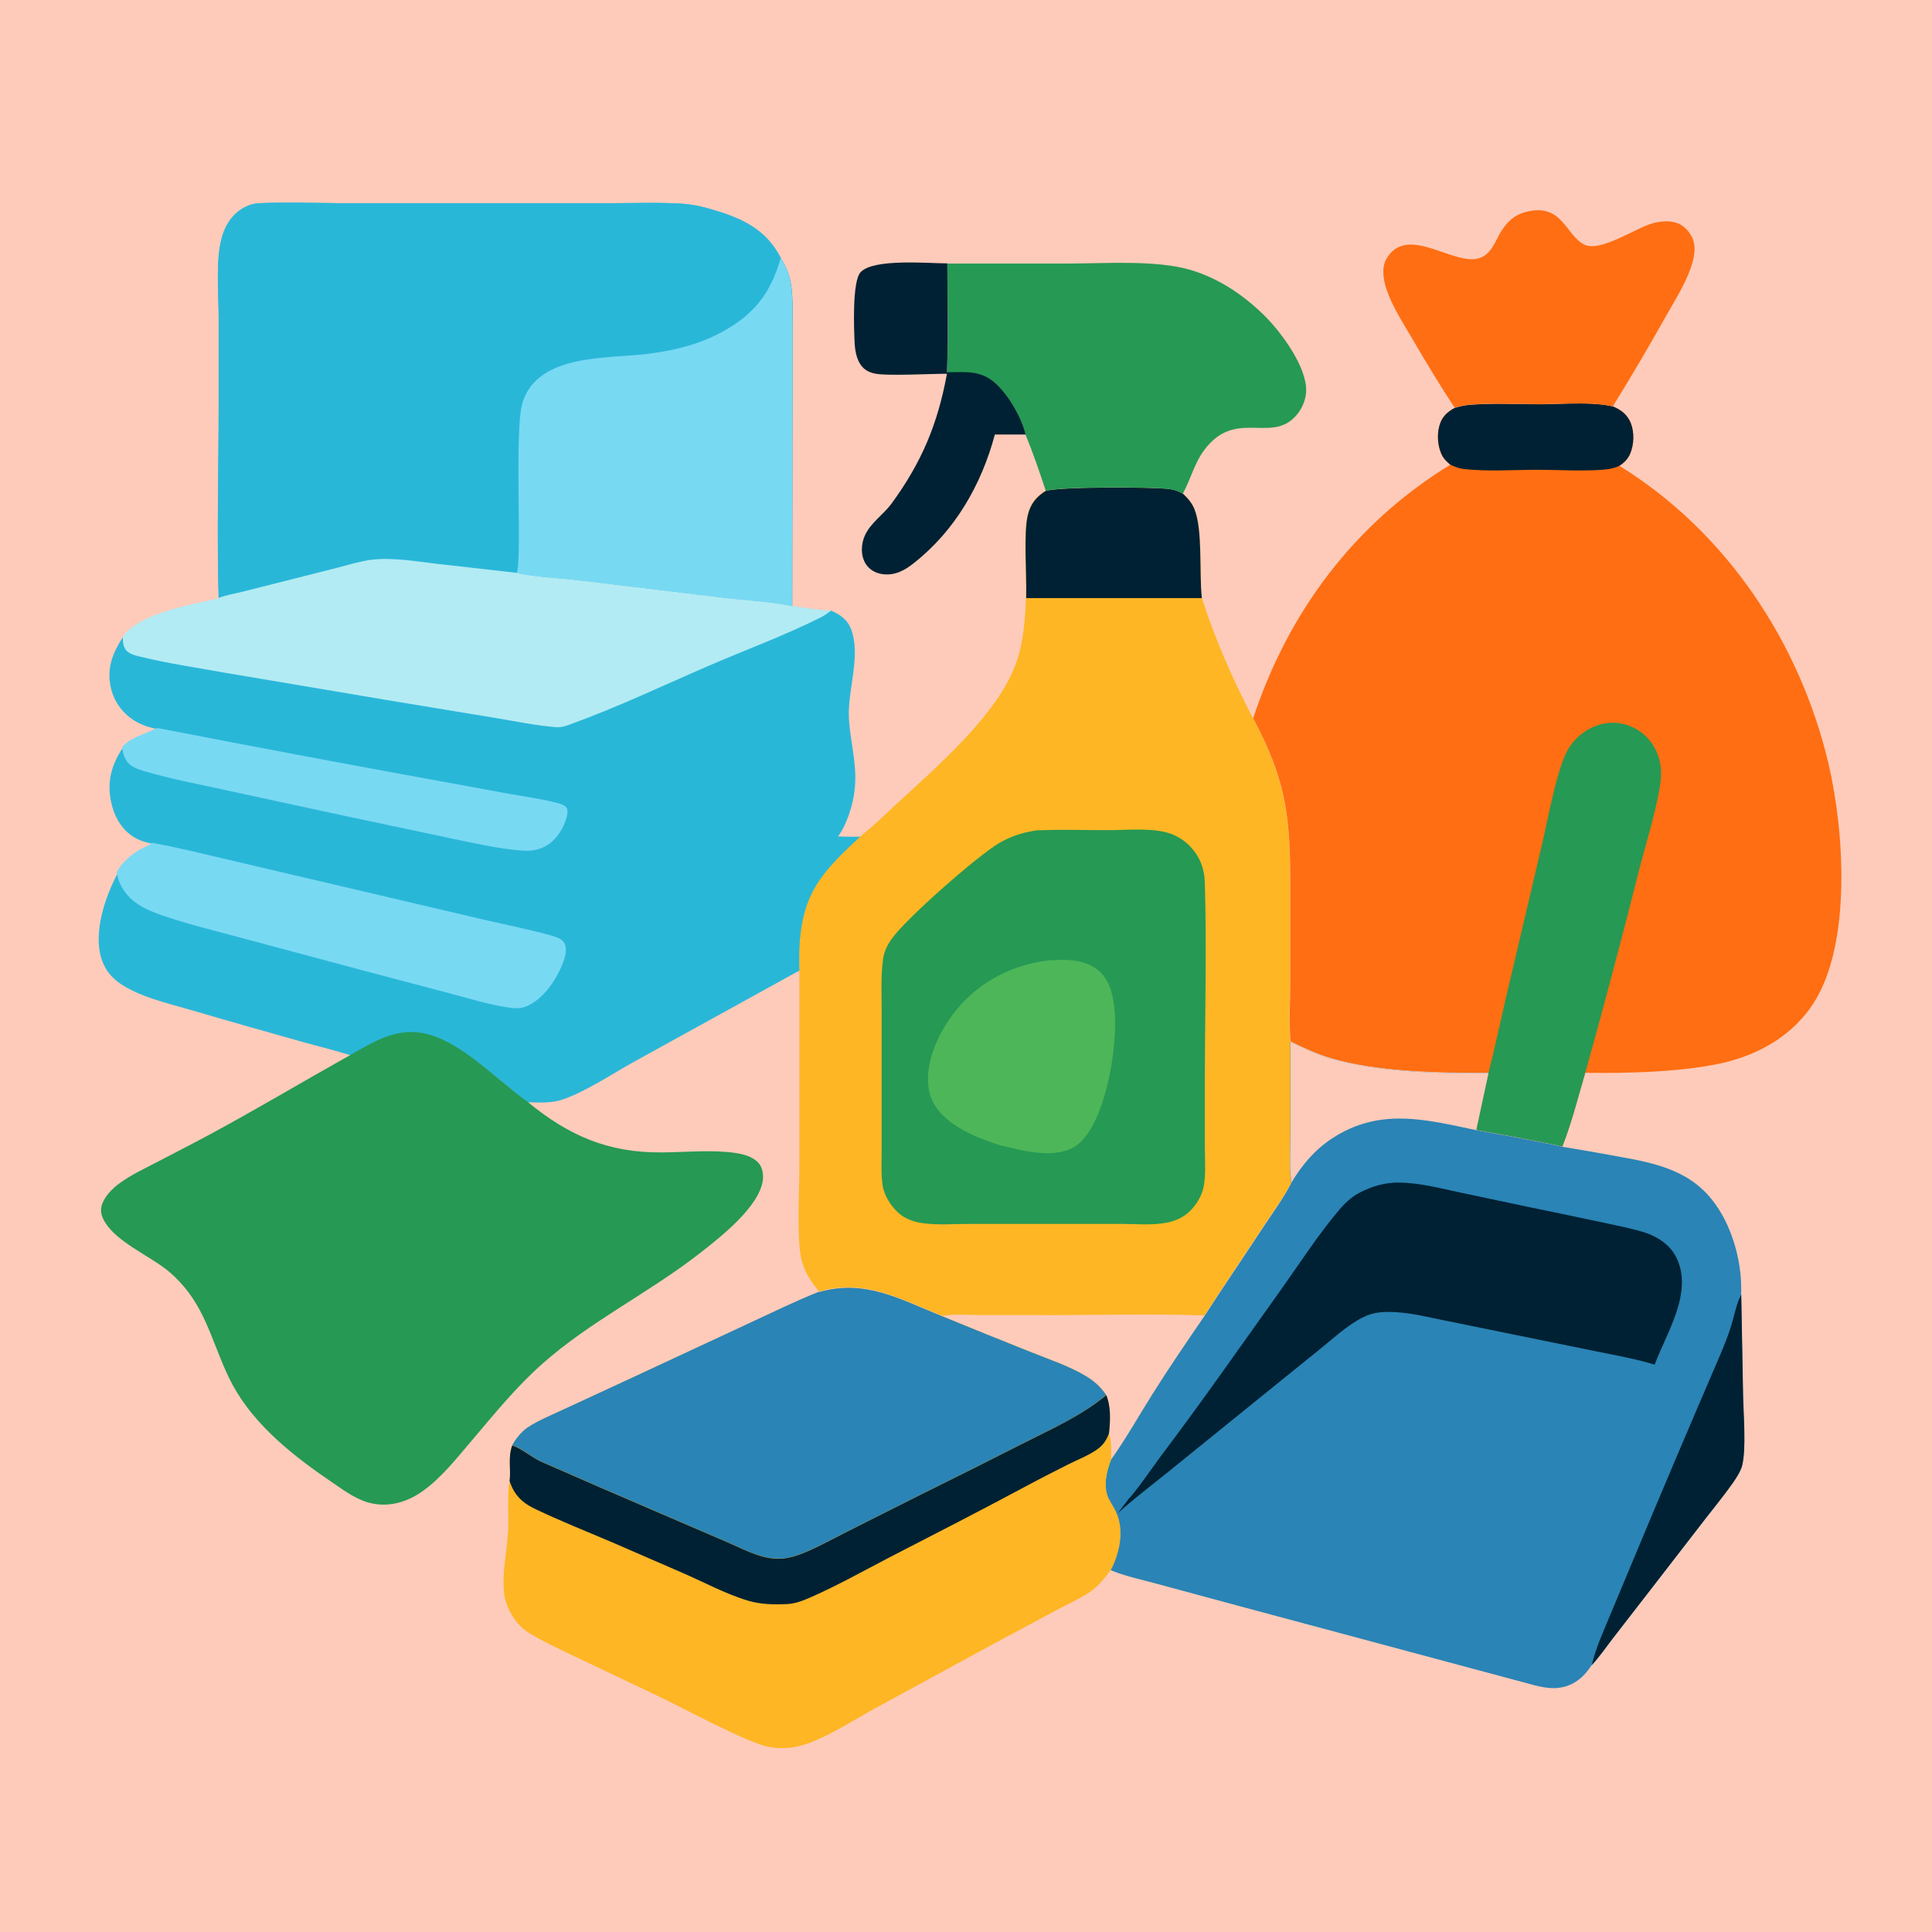
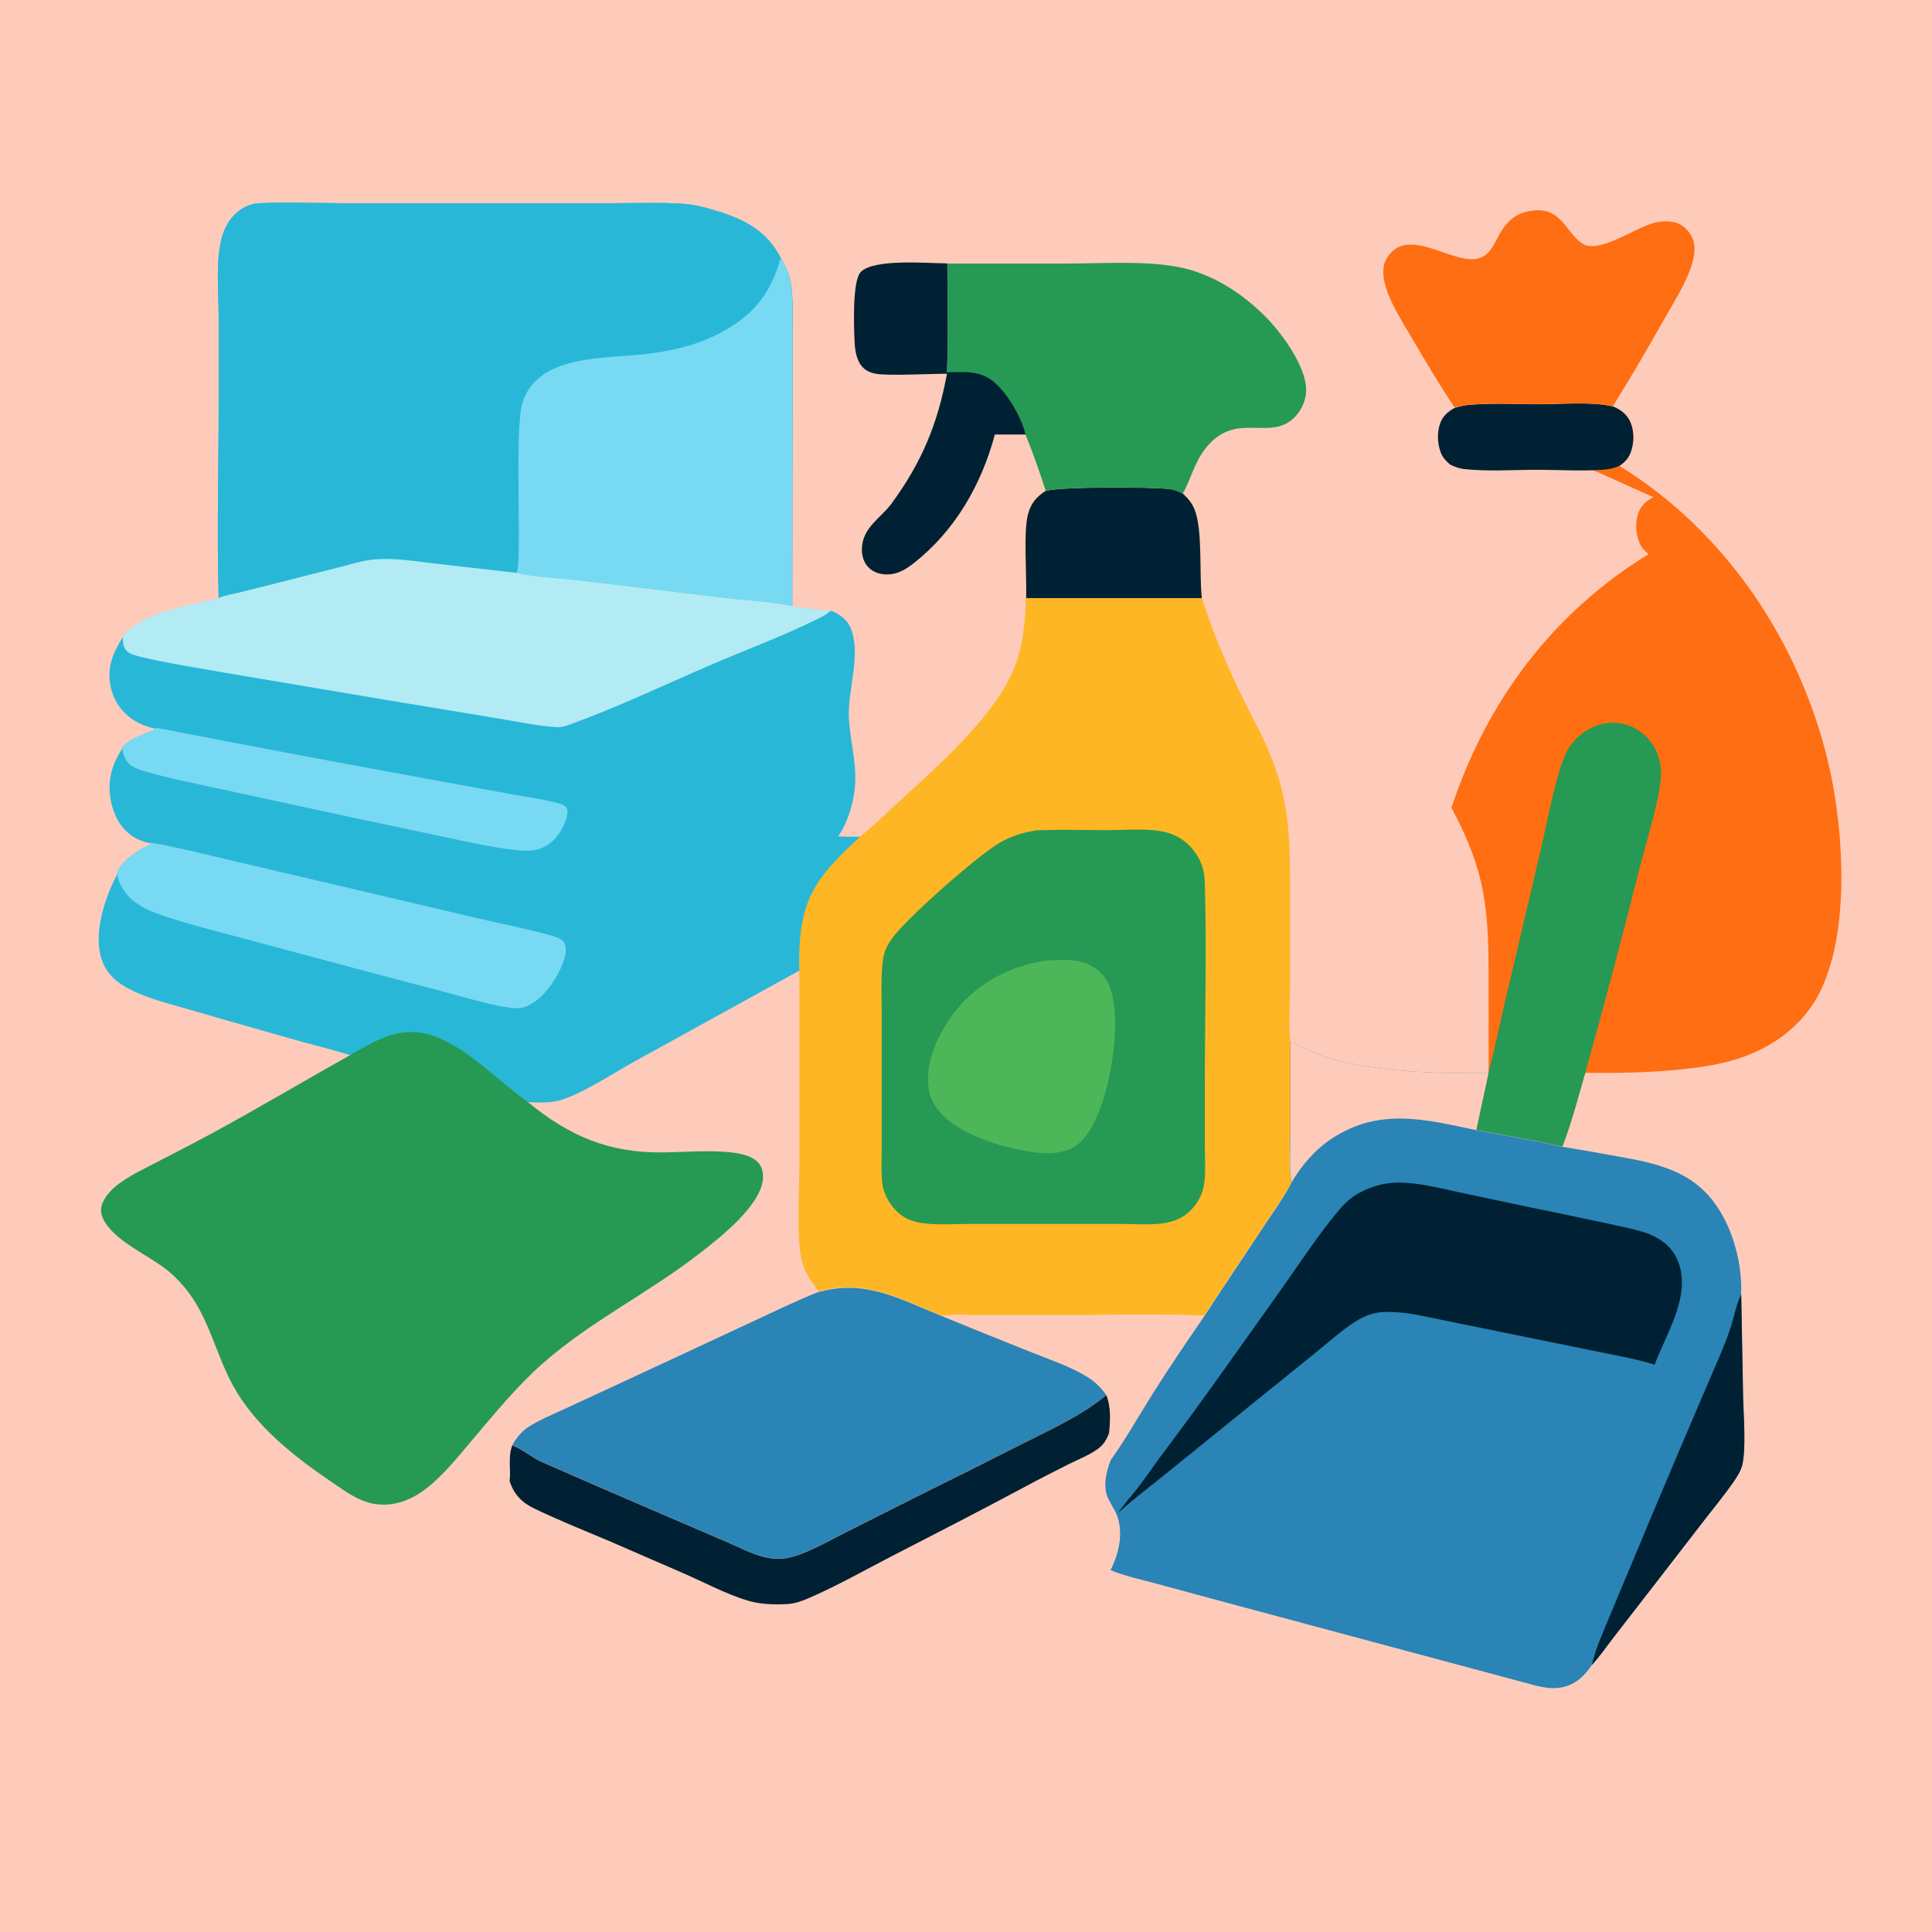
<svg xmlns="http://www.w3.org/2000/svg" id="Layer_1" viewBox="0 0 1024 1024">
  <defs>
    <style>      .st0 {        fill: #fecbba;      }      .st1 {        fill: #29b7d8;      }      .st2 {        fill: #2a84b5;      }      .st3 {        fill: #78d9f3;      }      .st4 {        fill: #002133;      }      .st5 {        fill: #b2ebf3;      }      .st6 {        fill: #feb624;      }      .st7 {        fill: #4db659;      }      .st8 {        fill: #269954;      }      .st9 {        fill: #ff6e12;      }    </style>
  </defs>
  <path class="st0" d="M0,0h1024v1024H0V0Z" />
  <path class="st0" d="M191.2,20c.1,0,.3,0,.4,0,15-.8,30.3-.2,45.4-.2h84.3s257.8,0,257.8,0h171.3s50.1,0,50.1,0c21.9,0,43.7,0,65.3,3.9,33,6.1,63.6,21.3,88.3,44,35,32.8,55.4,78.1,56.9,126,.6,16.8.2,33.8.2,50.6v91.5s0,280.5,0,280.5v145.2c0,25.5,1.9,60.9-2.3,85.3-5.8,33.2-21.1,64.1-44,88.8-31.5,33.7-76.4,57.2-123.1,58.8-.4,0-.9,0-1.3.1-14.2,1.1-29.1.4-43.3.4h-78s-248.9,0-248.9,0h-195.4s-56.6,0-56.6,0c-17.9,0-35.7.4-53.4-2.5-33.1-5.2-64.1-19.5-89.5-41.3-36-30.6-58.2-74.3-61.7-121.4-1.1-16.2-.4-32.7-.4-49v-80.8s0-256.9,0-256.9v-171.2s0-49.3,0-49.3c0-17.2-.3-34.4,2.5-51.5,5.3-33.5,19.9-64.8,42.2-90.3,25.8-29.1,60.4-49.1,98.5-56.9,11.5-2.3,23.2-3.1,34.9-3.8Z" />
  <path class="st1" d="M115.9,316.9c-1-34.1,0-68.9,0-103.1v-45.4c0-13.3-1.8-30.7,1.9-43.3,2-6.6,6-12.3,12.2-15.4,2.5-1.3,4.9-1.9,7.7-2,14-.6,28.2-.1,42.2,0h77.7s66.8,0,66.8,0c12.4,0,25.1-.5,37.6.3,6.9.5,13.2,2.3,19.8,4.4,14.3,4.6,25.1,10.8,32.1,24.5,2.9,4.7,4.8,9.5,5.5,15,1,7.4.6,15.1.6,22.6v35.1c0,0-.1,111.8-.1,111.8,3.2.4,18.6,2.9,20.7,2.3,4.6,2,8.5,4.7,10.4,9.5,5.4,14-1.5,31.7-1.1,46.3.4,12.3,4.2,24.1,3.3,36.6-.5,7.3-2.4,14.4-5.4,21-1,2.1-2.2,4.3-3.6,6.2,4.2.2,8.3.3,12.5.1-21,19.4-31.6,30.5-32.8,60.1-.1,3.6-.1,7.2,0,10.8l-87.4,48.2c-11.4,6.3-26.1,16.1-38.1,20.2-6.1,2.1-12.5,1.7-18.8,1.5-15.8-11.3-33.4-30.3-52.1-35.5-15.9-4.4-27.9,3.1-41.4,10.7-8.3-2.6-16.8-4.7-25.2-7-19.5-5.5-39-11-58.4-16.7-10.8-3.2-22.9-5.9-33-11-7.6-3.8-13.2-8.4-15.8-16.8-4.3-13.9,2.1-32.7,8.6-44.9,2.1-5.1,8.3-10.1,13-12.7,1.8-1,4.3-1.6,5.5-3.2-3.7-.5-7.5-1.8-10.6-3.9-6.3-4.2-10-11.3-11.4-18.6-2.1-10.7.4-19.4,6.3-28.3,5.3-5.4,11.2-6.3,17.5-9.5l.8-.4c-4.5-.8-8.8-2.3-12.7-4.8-6.3-4.1-10.7-10.5-12.1-17.9-2-9.9,1.2-17.8,6.5-25.9,8.8-12.4,36.3-17,50.9-20.3Z" />
  <path class="st1" d="M115.9,316.9c-1-34.1,0-68.9,0-103.1v-45.4c0-13.3-1.8-30.7,1.9-43.3,2-6.6,6-12.3,12.2-15.4,2.5-1.3,4.9-1.9,7.7-2,14-.6,28.2-.1,42.2,0h77.7s66.8,0,66.8,0c12.4,0,25.1-.5,37.6.3,6.9.5,13.2,2.3,19.8,4.4,14.3,4.6,25.1,10.8,32.1,24.5,2.9,4.7,4.8,9.5,5.5,15,1,7.4.6,15.1.6,22.6v35.1c0,0-.1,111.8-.1,111.8-11.9-2.5-24.9-3-37.1-4.5l-76.5-9.2c-10.2-1.2-22.6-1.6-32.5-3.9l-41.5-4.7c-11.3-1.3-24.2-3.6-35.5-2.2-6,.7-12,2.7-17.9,4.2l-27.6,7-23,5.8c-4,1-8.5,1.7-12.3,3.2Z" />
  <path class="st3" d="M413.8,136.7c2.9,4.7,4.8,9.5,5.5,15,1,7.4.6,15.1.6,22.6v35.1c0,0-.1,111.8-.1,111.8-11.9-2.5-24.9-3-37.1-4.5l-76.5-9.2c-10.2-1.2-22.6-1.6-32.5-3.9,3.3-3.6-1.3-75.4,3.2-90.1,8.3-26.8,46.4-23.1,68.4-26.2,13.4-1.9,26-5,38-11.7,16.8-9.3,25.2-20.5,30.5-38.8Z" />
  <path class="st5" d="M115.9,316.9c3.8-1.5,8.3-2.2,12.3-3.2l23-5.8,27.6-7c5.8-1.5,11.9-3.4,17.9-4.2,11.4-1.4,24.2.9,35.5,2.2l41.5,4.7c9.8,2.3,22.2,2.7,32.5,3.9l76.5,9.2c12.1,1.5,25.1,2,37.1,4.5,3.2.4,18.6,2.9,20.7,2.3-1.8,1.6-3.6,2.8-5.8,3.9-19,9.5-39.4,17-58.9,25.4-24.3,10.5-48.6,22.1-73.5,31.1-2.7,1-4.8,1.7-7.7,1.5-10.5-.8-21.3-3.1-31.7-4.8l-58.7-9.7-84.2-14.2c-15.1-2.7-30.6-5-45.5-8.6-2.7-.7-5.8-1.3-7.7-3.5-1.7-2.1-1.7-4.7-1.7-7.2,8.8-12.4,36.3-17,50.9-20.3Z" />
  <path class="st3" d="M80.5,446.7c13.5,2.4,26.9,5.8,40.2,8.9l61,14.3,73.7,17.3c12,2.8,24.3,5.2,36.2,8.5,2.2.6,5.8,1.6,7.2,3.6,1.6,2.3,1.2,5.7.5,8.2-2.7,9.2-9.9,20.6-18.6,25.1-3.8,1.9-6.4,2.1-10.5,1.5-10.3-1.4-20.6-4.6-30.7-7.3l-46.6-12.3-67.2-18c-13.3-3.6-27.1-6.9-40.2-11.5-9.3-3.2-17.5-7.3-21.9-16.7-.7-1.5-1.1-2.9-1.4-4.5-.2-.8,0-.4-.4-1.2,2.1-5.1,8.3-10.1,13-12.7,1.8-1,4.3-1.6,5.5-3.2Z" />
  <path class="st3" d="M83.2,385.8c48.8,9.5,97.7,18.7,146.6,27.6l40.4,7.4c7.7,1.4,15.7,2.5,23.3,4.3,2.1.5,5.4,1.2,6.7,2.9,1,1.3.5,3.9.1,5.3-1.6,5.9-5.6,12.1-11,15.1-4.1,2.3-8.3,2.8-12.9,2.4-12.9-1-26-4.1-38.6-6.7l-54.3-11.5-66.2-14.3c-13.2-2.9-26.9-5.5-39.9-9.3-4.6-1.4-8.7-2.5-11-6.9-1.1-2-1.5-4.1-1.6-6.3,5.3-5.4,11.2-6.3,17.5-9.5l.8-.4Z" />
  <path class="st6" d="M554.4,260.2c7.5-2.3,56.5-2.1,65.4-1,2.2.3,4.2.9,6.1,1.9.4.2.8.4,1.1.6,2.6,2.4,4.6,4.7,6,8,4.6,11,2.5,34.2,4,47.3,7.1,22.1,16.4,43.1,27.1,63.7,18.4,34.6,19.7,53.9,19.7,91.7v48.8c0,10-1,21,.2,30.8v48.5c0,8.4-.8,17.7.5,26-3.8,7.8-9.5,15.3-14.3,22.6-10.5,16-21.3,31.9-31.7,47.9-9.4,13.6-18.7,27.2-27.5,41.3-7.3,11.6-14.2,24-22.2,35.1,0-4.4.4-9.8-1.1-13.9.7-6.8,1.1-14-1.5-20.4-2.8-4.1-6-7.1-10.2-9.7-8.9-5.5-19.6-9-29.3-12.9-15.9-6.3-31.7-12.7-47.5-19.2-22.1-8.8-40.6-19.8-65.1-12.8-4.6-5.6-8.3-11.2-9.6-18.4-2.2-11.7-.8-36.2-.8-49.3v-103c-.1-3.6-.1-7.2,0-10.8,1.2-29.6,11.9-40.7,32.8-60.1,5.8-4.6,11.2-9.8,16.6-14.9,22-20.4,56.1-49,65.8-77.5,3.7-10.9,4.4-22.2,4.9-33.6.4-11.4-1.5-34.5.9-44.1,1.5-6,4.5-9.6,9.6-12.8Z" />
  <path class="st4" d="M554.4,260.2c7.5-2.3,56.5-2.1,65.4-1,2.2.3,4.2.9,6.1,1.9.4.2.8.4,1.1.6,2.6,2.4,4.6,4.7,6,8,4.6,11,2.5,34.2,4,47.3h-93.1c.4-11.5-1.5-34.5.9-44.1,1.5-6,4.5-9.6,9.6-12.8Z" />
  <path class="st0" d="M499.3,697.5c5.9-1.1,12.5-.6,18.5-.5h29.2c30.4.2,61.1-.8,91.5.2-9.4,13.6-18.7,27.2-27.5,41.3-7.3,11.6-14.2,24-22.2,35.1,0-4.4.4-9.8-1.1-13.9.7-6.8,1.1-14-1.5-20.4-2.8-4.1-6-7.1-10.2-9.7-8.9-5.5-19.6-9-29.3-12.9-15.9-6.3-31.7-12.7-47.5-19.2Z" />
  <path class="st8" d="M548.6,440.2c1.5-.2,3.1-.2,4.5-.2,11.3-.4,22.6,0,33.9,0,9.8,0,21.4-1.2,30.9,1.1,4.4,1.1,8.8,3.5,12,6.6,5.9,5.8,8.5,12.3,8.7,20.5,1,35.1,0,70.6,0,105.7v34.4c0,6.6.6,14-.6,20.5-.9,4.8-3.6,9.3-7,12.8-3.2,3.3-7.4,5.3-11.9,6.3-7.8,1.7-16.9.8-24.9.8h-34.4c0,0-46.1,0-46.1,0-8.1,0-16.7.7-24.7-.4-3.7-.5-7.5-1.7-10.7-3.8-5.2-3.6-9.5-10.1-10.5-16.3-.9-6.2-.5-12.9-.5-19.1v-29.4s0-43.5,0-43.5c0-9.1-.5-18.6.7-27.6.6-4.4,2.2-7.5,4.7-11.1,7.5-10.6,45.1-43.7,56.8-50.6,5.9-3.5,12-5.5,18.8-6.6Z" />
  <path class="st7" d="M557.3,509c4.3-.4,9.2-.4,13.4.3,6.1,1.1,11.6,3.9,15.1,9.1,8.2,12.1,5,38.4,2.2,51.9-2.4,11.4-7.9,31.1-18.7,37.6-11.1,6.6-28.1,1.8-39.6-1-9-2.9-17.9-6.3-25.6-12-6.4-4.8-11-10.7-12-18.8-1.8-14.1,6-29.9,14.6-40.6,12.7-15.7,30.8-24.6,50.7-26.7Z" />
-   <path class="st9" d="M771.1,216.2c2.6-.8,5.2-1.4,7.9-1.6,12.1-1,24.7-.3,36.9-.3,11.7,0,28.1-1.5,39.2,1.2,4.3,1.9,7.3,4.2,9.2,8.6,2,5,1.8,11.5-.3,16.4-1.2,2.8-3.2,4.8-5.7,6.4,56.6,34.9,95.6,93.5,110.8,157.7,8.4,35.6,12.3,94.9-7.5,126.5-10.9,17.4-29,27.8-48.6,32.3-21.2,4.8-51.2,5.6-72.8,5.2-3.8,13-7.2,26.4-12.1,39-15.1-3.4-30.4-6-45.6-8.8l6.5-30.2c-26,.1-58.8-.4-83.7-7.8-7.4-2.2-14.3-5.4-21.2-8.8-1.1-9.9-.2-20.9-.2-30.8v-48.8c0-37.8-1.3-57.2-19.7-91.7,18.6-56.3,53.6-103.2,104.5-134.4-1.5-1.3-3-2.6-4-4.3-2.7-4.6-3.2-11.3-1.8-16.3,1.3-4.8,4.1-7.3,8.3-9.6Z" />
+   <path class="st9" d="M771.1,216.2c2.6-.8,5.2-1.4,7.9-1.6,12.1-1,24.7-.3,36.9-.3,11.7,0,28.1-1.5,39.2,1.2,4.3,1.9,7.3,4.2,9.2,8.6,2,5,1.8,11.5-.3,16.4-1.2,2.8-3.2,4.8-5.7,6.4,56.6,34.9,95.6,93.5,110.8,157.7,8.4,35.6,12.3,94.9-7.5,126.5-10.9,17.4-29,27.8-48.6,32.3-21.2,4.8-51.2,5.6-72.8,5.2-3.8,13-7.2,26.4-12.1,39-15.1-3.4-30.4-6-45.6-8.8l6.5-30.2v-48.8c0-37.8-1.3-57.2-19.7-91.7,18.6-56.3,53.6-103.2,104.5-134.4-1.5-1.3-3-2.6-4-4.3-2.7-4.6-3.2-11.3-1.8-16.3,1.3-4.8,4.1-7.3,8.3-9.6Z" />
  <path class="st8" d="M788.9,568.8c3.3-13,6.1-26.1,9.1-39.2l18.9-80.3c3.2-13.5,7.5-37.9,12.9-49.6,2.5-5.5,6.7-10,11.9-13,6.1-3.5,13-4.6,19.8-2.7,6.6,1.9,12.2,6.3,15.5,12.4,2.8,5,3.7,10.3,3.3,16-1.1,13-8.1,35.1-11.5,48.6-9.1,36-18.6,72-28.6,107.7-3.8,13-7.2,26.4-12.1,39-15.1-3.4-30.4-6-45.6-8.8l6.5-30.2Z" />
  <path class="st4" d="M771.1,216.2c2.6-.8,5.2-1.4,7.9-1.6,12.1-1,24.7-.3,36.9-.3,11.7,0,28.1-1.5,39.2,1.2,4.3,1.9,7.3,4.2,9.2,8.6,2,5,1.8,11.5-.3,16.4-1.2,2.8-3.2,4.8-5.7,6.4-.4.2-.8.3-1.1.5-2.6,1-5.3,1.4-8.1,1.6-11.2.8-22.8,0-34,0-12.8,0-26.5,1-39.2-.4-2.6-.3-4.8-1.2-7.2-2.3-1.5-1.3-3-2.6-4-4.3-2.7-4.6-3.2-11.3-1.8-16.3,1.3-4.8,4.1-7.3,8.3-9.6Z" />
  <path class="st2" d="M684,552.2c6.9,3.4,13.8,6.6,21.2,8.8,24.9,7.4,57.7,8,83.7,7.8l-6.5,30.2c15.2,2.8,30.5,5.4,45.6,8.8,9.8,1.6,19.6,3.3,29.3,5.1,20.4,3.6,39.3,7.5,52,25.5,9.3,13,14.3,31.9,13.5,47.8l1,54.3c.2,9.5,1.7,27.3-.5,36.3-.8,3.1-3.1,6.6-4.9,9.2-4.7,6.7-10.1,13.2-15.1,19.7l-28.6,37-20,25.8c-3.6,4.7-7.1,9.8-11.1,14.1-3.8,5.8-8.7,10.3-15.7,11.7-4.8,1-9.2.2-13.9-.9l-157.7-42.3-43.3-11.7c-8-2.2-16.7-4-24.4-7.2,1.2-2.2,2.1-4.5,2.9-6.8,2.6-7.6,3.3-16.5-.2-23.9-1.1-2.3-2.5-4.3-3.6-6.6,0-.2-.2-.4-.3-.5-3-6.4-1.1-14.3,1.3-20.5,8-11.2,14.9-23.5,22.2-35.1,8.8-14,18.1-27.6,27.5-41.3,10.4-16.1,21.2-31.9,31.7-47.9,4.8-7.3,10.4-14.8,14.3-22.6-1.3-8.3-.5-17.6-.5-26v-48.5Z" />
  <path class="st2" d="M592.4,801.8c8.7-7.9,18.1-14.9,27.2-22.3l48.3-39.1,30.7-24.8c7.4-6,14.8-12.9,23.3-17.4,6-3.1,11.5-3.4,18.1-2.9,8.6.5,17.3,2.7,25.7,4.4l36.8,7.5,43.7,8.9c10.3,2.1,20.7,4,30.7,7-5.4,18.3-12.9,36.2-19.6,54l-30.7,81.3c-2.2,5.9-12.7,30-12.4,34.8l-157.7-42.3-43.3-11.7c-8-2.2-16.7-4-24.4-7.2,1.2-2.2,2.1-4.5,2.9-6.8,2.6-7.6,3.3-16.5-.2-23.9-1.1-2.3-2.5-4.3-3.6-6.6.9.5,1.2.4,1.7,1.3.9,1.4,1.5,2.6,3.1,3.4,1-.7,1-.8,1.6-1.8.8-1.4,1.9-2.3,3.6-2.8-1.8,2.3-3.6,4.7-5.4,7.1Z" />
  <path class="st4" d="M597.8,794.8c3.1-2.6,14-18.3,17.3-22.8,22-29.1,42.9-59.1,64.1-88.8,9.9-13.9,19.4-28.7,30.4-41.7,2.9-3.5,6.6-7,10.7-9.2,6.8-3.6,14.1-5.7,21.8-5.5,10.3.2,20.6,2.8,30.6,5l35.9,7.6c13.7,2.8,27.4,5.7,41.1,8.6,7.3,1.6,14.8,3,21.9,5.2,6.9,2.2,13.6,6.6,16.9,13.3,9.1,18.6-5.2,39.8-11.5,56.8-10-3.1-20.5-4.9-30.7-7l-43.7-8.9-36.8-7.5c-8.5-1.7-17.1-3.9-25.7-4.4-6.6-.4-12.1-.2-18.1,2.9-8.5,4.4-15.8,11.4-23.3,17.4l-30.7,24.8-48.3,39.1c-9.1,7.4-18.5,14.4-27.2,22.3,1.7-2.4,3.5-4.7,5.4-7.1Z" />
  <path class="st4" d="M922.9,686.1l1,54.3c.2,9.5,1.7,27.3-.5,36.3-.8,3.1-3.1,6.6-4.9,9.2-4.7,6.7-10.1,13.2-15.1,19.7l-28.6,37-20,25.8c-3.6,4.7-7.1,9.8-11.1,14.1,2-8.7,5.7-16.7,9.1-25l13.3-31.8c14.8-35.5,29.8-70.8,45-106.1,2.4-5.6,4.7-11.2,6.5-17,1.6-5.2,2.7-11.5,5.2-16.3Z" />
  <path class="st0" d="M684,552.2c6.9,3.4,13.8,6.6,21.2,8.8,24.9,7.4,57.7,8,83.7,7.8l-6.5,30.2c-27-5.7-51.2-12.1-76.4,4.4-9,5.9-16,14.1-21.5,23.4-1.3-8.3-.5-17.6-.5-26v-48.5Z" />
-   <path class="st6" d="M434.2,684.8c24.4-7,42.9,3.9,65.1,12.8,15.8,6.5,31.6,12.9,47.5,19.2,9.7,3.9,20.4,7.4,29.3,12.9,4.2,2.6,7.4,5.6,10.2,9.7,2.6,6.4,2.2,13.6,1.5,20.4,1.5,4.1,1,9.5,1.1,13.9-2.4,6.2-4.3,14.1-1.3,20.5,0,.2.2.4.3.5,1.1,2.3,2.6,4.4,3.6,6.6,3.5,7.4,2.8,16.3.2,23.9-.8,2.4-1.7,4.6-2.9,6.8-2.8,3.9-6.1,8-9.9,10.9-5.4,4-12.4,7-18.4,10.2l-36.9,19.8-59.5,32.4c-11.3,6.2-22.6,13.6-34.6,18.3-7.3,2.8-14.2,3.7-22,2.3-10.9-1.9-46.2-21-58.8-27l-40.8-19.4c-9-4.3-18.3-8.5-26.9-13.6-3.4-2.1-6.3-4.8-8.6-8.1-2.4-3.6-4.5-8.2-5.1-12.5-1.5-10.8,1.4-22.8,2-33.7.4-7.8-.6-19.4.8-26.6.8-6.6-1-12.4,1.4-18.9,1.9-3.5,4.8-7.1,8.1-9.4,6.1-4,13.4-6.9,20-10l35-16.2,62.3-29c12.3-5.7,24.7-11.8,37.3-16.8Z" />
  <path class="st2" d="M434.2,684.8c24.4-7,42.9,3.9,65.1,12.8,15.8,6.5,31.6,12.9,47.5,19.2,9.7,3.9,20.4,7.4,29.3,12.9,4.2,2.6,7.4,5.6,10.2,9.7-13,10.9-28.4,17.6-43.4,25.2-18.3,9.3-36.7,18.5-55.1,27.6l-38.6,19.4c-8.3,4.2-16.6,8.9-25.3,12.2-4.4,1.7-8.8,2.6-13.5,2.2-9.1-.7-17.2-5.4-25.4-8.9l-37.2-16c-20.3-8.7-40.6-17.5-60.8-26.4-5.3-2.4-10.1-6.9-15.5-8.7,1.9-3.5,4.8-7.1,8.1-9.4,6.1-4,13.4-6.9,20-10l35-16.2,62.3-29c12.3-5.7,24.7-11.8,37.3-16.8Z" />
  <path class="st4" d="M586.3,739.3c2.6,6.4,2.2,13.6,1.5,20.4-1.5,3.8-3,6.2-6.4,8.6-4.6,3.2-10.3,5.4-15.3,7.9-7.7,3.9-15.4,7.8-23,11.9-23.5,12.6-47.3,24.8-71,37-13.9,7.2-27.9,15.1-42.2,21.4-4.1,1.8-8.3,3.5-12.8,3.7-7,.3-13.8.2-20.6-1.8-12.1-3.6-24.1-10.2-35.8-15.2l-36.6-15.9c-13.4-5.7-27.3-11.2-40.4-17.5-2.5-1.2-5-2.6-7.1-4.5-3.3-3-5.1-6.1-6.5-10.3.8-6.6-1-12.4,1.4-18.9,5.3,1.8,10.2,6.3,15.5,8.7,20.2,8.9,40.5,17.7,60.8,26.4l37.2,16c8.2,3.5,16.4,8.2,25.4,8.9,4.8.4,9.1-.6,13.5-2.2,8.7-3.3,17-8,25.3-12.2l38.6-19.4c18.4-9.1,36.8-18.3,55.1-27.6,15-7.6,30.4-14.4,43.4-25.2Z" />
  <path class="st8" d="M185.9,559c13.5-7.6,25.4-15.1,41.4-10.7,18.7,5.2,36.3,24.3,52.1,35.5,22,18.2,43,27.3,71.7,27,11-.1,22.2-1.1,33.1-.3,5.8.4,14.2,1.4,18.1,6.2,1.9,2.4,2.4,6,2,9-2,14-22.3,29.9-33.2,38.4-27,21.1-58.1,36.1-83.6,58.7-13.8,12.2-25.2,26.3-37.1,40.3-8,9.4-16.4,20.2-26.6,27.4-7.7,5.4-16.9,8.3-26.4,6.4-7.9-1.6-14.4-6.5-20.9-10.9-20.1-13.6-41.3-30.1-53.1-51.8-9.3-17.1-12.8-36.7-25.6-51.9-3.1-3.7-6.6-7.2-10.5-10.1-9.4-7.1-25.1-14.1-31.4-24-1.7-2.7-2.9-5.6-2.1-8.8,1.2-5,5.7-9.5,9.8-12.4,5.7-4.2,12.4-7.3,18.7-10.6,9.6-5,19.2-9.9,28.7-15,25.2-13.6,49.8-28.3,74.8-42.3Z" />
  <path class="st8" d="M502.2,139.7h63c20,0,47.2-2.1,65.9,3.4,15,4.5,27.9,13.2,39,24.1,8.8,8.7,22.2,26.7,22.2,39.6,0,5.4-2.7,11.2-6.7,14.9-13.2,12.4-31.3-4.6-47.3,16.8-5.3,7.1-7.2,15.5-11.4,23.2-.4-.2-.8-.4-1.1-.6-2-1-3.9-1.6-6.1-1.9-8.9-1.2-57.9-1.4-65.4,1-3.3-10-6.7-20-10.7-29.7-2.2-9-8.6-20.1-15.3-26.5-8-7.7-16.3-6.6-26.4-6.5.9-19.1.2-38.5.2-57.7Z" />
  <path class="st9" d="M771.1,216.2c-8-12-15.4-24.4-22.7-36.9-4.9-8.4-10.7-17.2-13.7-26.5-1.5-4.6-2.5-10.9,0-15.4,10.8-19.1,35.6,3.6,49.1-.5,5.8-1.7,8.1-7.4,10.7-12.3,3.1-5.7,7.2-10.3,13.6-12.1,19.8-5.5,21.5,11.7,31.3,17,8.6,4.6,27.2-8.6,36.7-11.2,4.9-1.3,10.8-1.7,15.2,1.1,3,1.9,5.8,5.7,6.5,9.2,1,4.4-.3,9.4-1.7,13.5-3.2,9-8.6,17.5-13.3,25.8-9,16-18.3,31.9-28,47.5-11.2-2.7-27.6-1.2-39.2-1.2-12.1,0-24.8-.7-36.9.3-2.7.2-5.3.8-7.9,1.6Z" />
  <path class="st4" d="M501.8,198.1c-9,0-30.6,1.2-37.6,0-2.4-.4-4.6-1.3-6.4-2.9-3.5-3.2-4.5-8.4-4.8-13-.4-7.6-1.4-33.3,3.2-38,7-7.3,35.8-4.6,45.9-4.6,0,19.2.6,38.6-.2,57.7,10.2-.1,18.5-1.2,26.4,6.5,6.7,6.4,13.1,17.5,15.3,26.5h-16.3c-7.1,26.6-21.1,51-43,68.2-4.9,3.9-10.1,6.7-16.6,5.8-3.5-.5-6.7-2.2-8.7-5.2-3-4.5-2.7-11-.4-15.7,3-6.3,9.6-10.7,13.8-16.3,16.1-22,24.6-42.3,29.5-69Z" />
</svg>